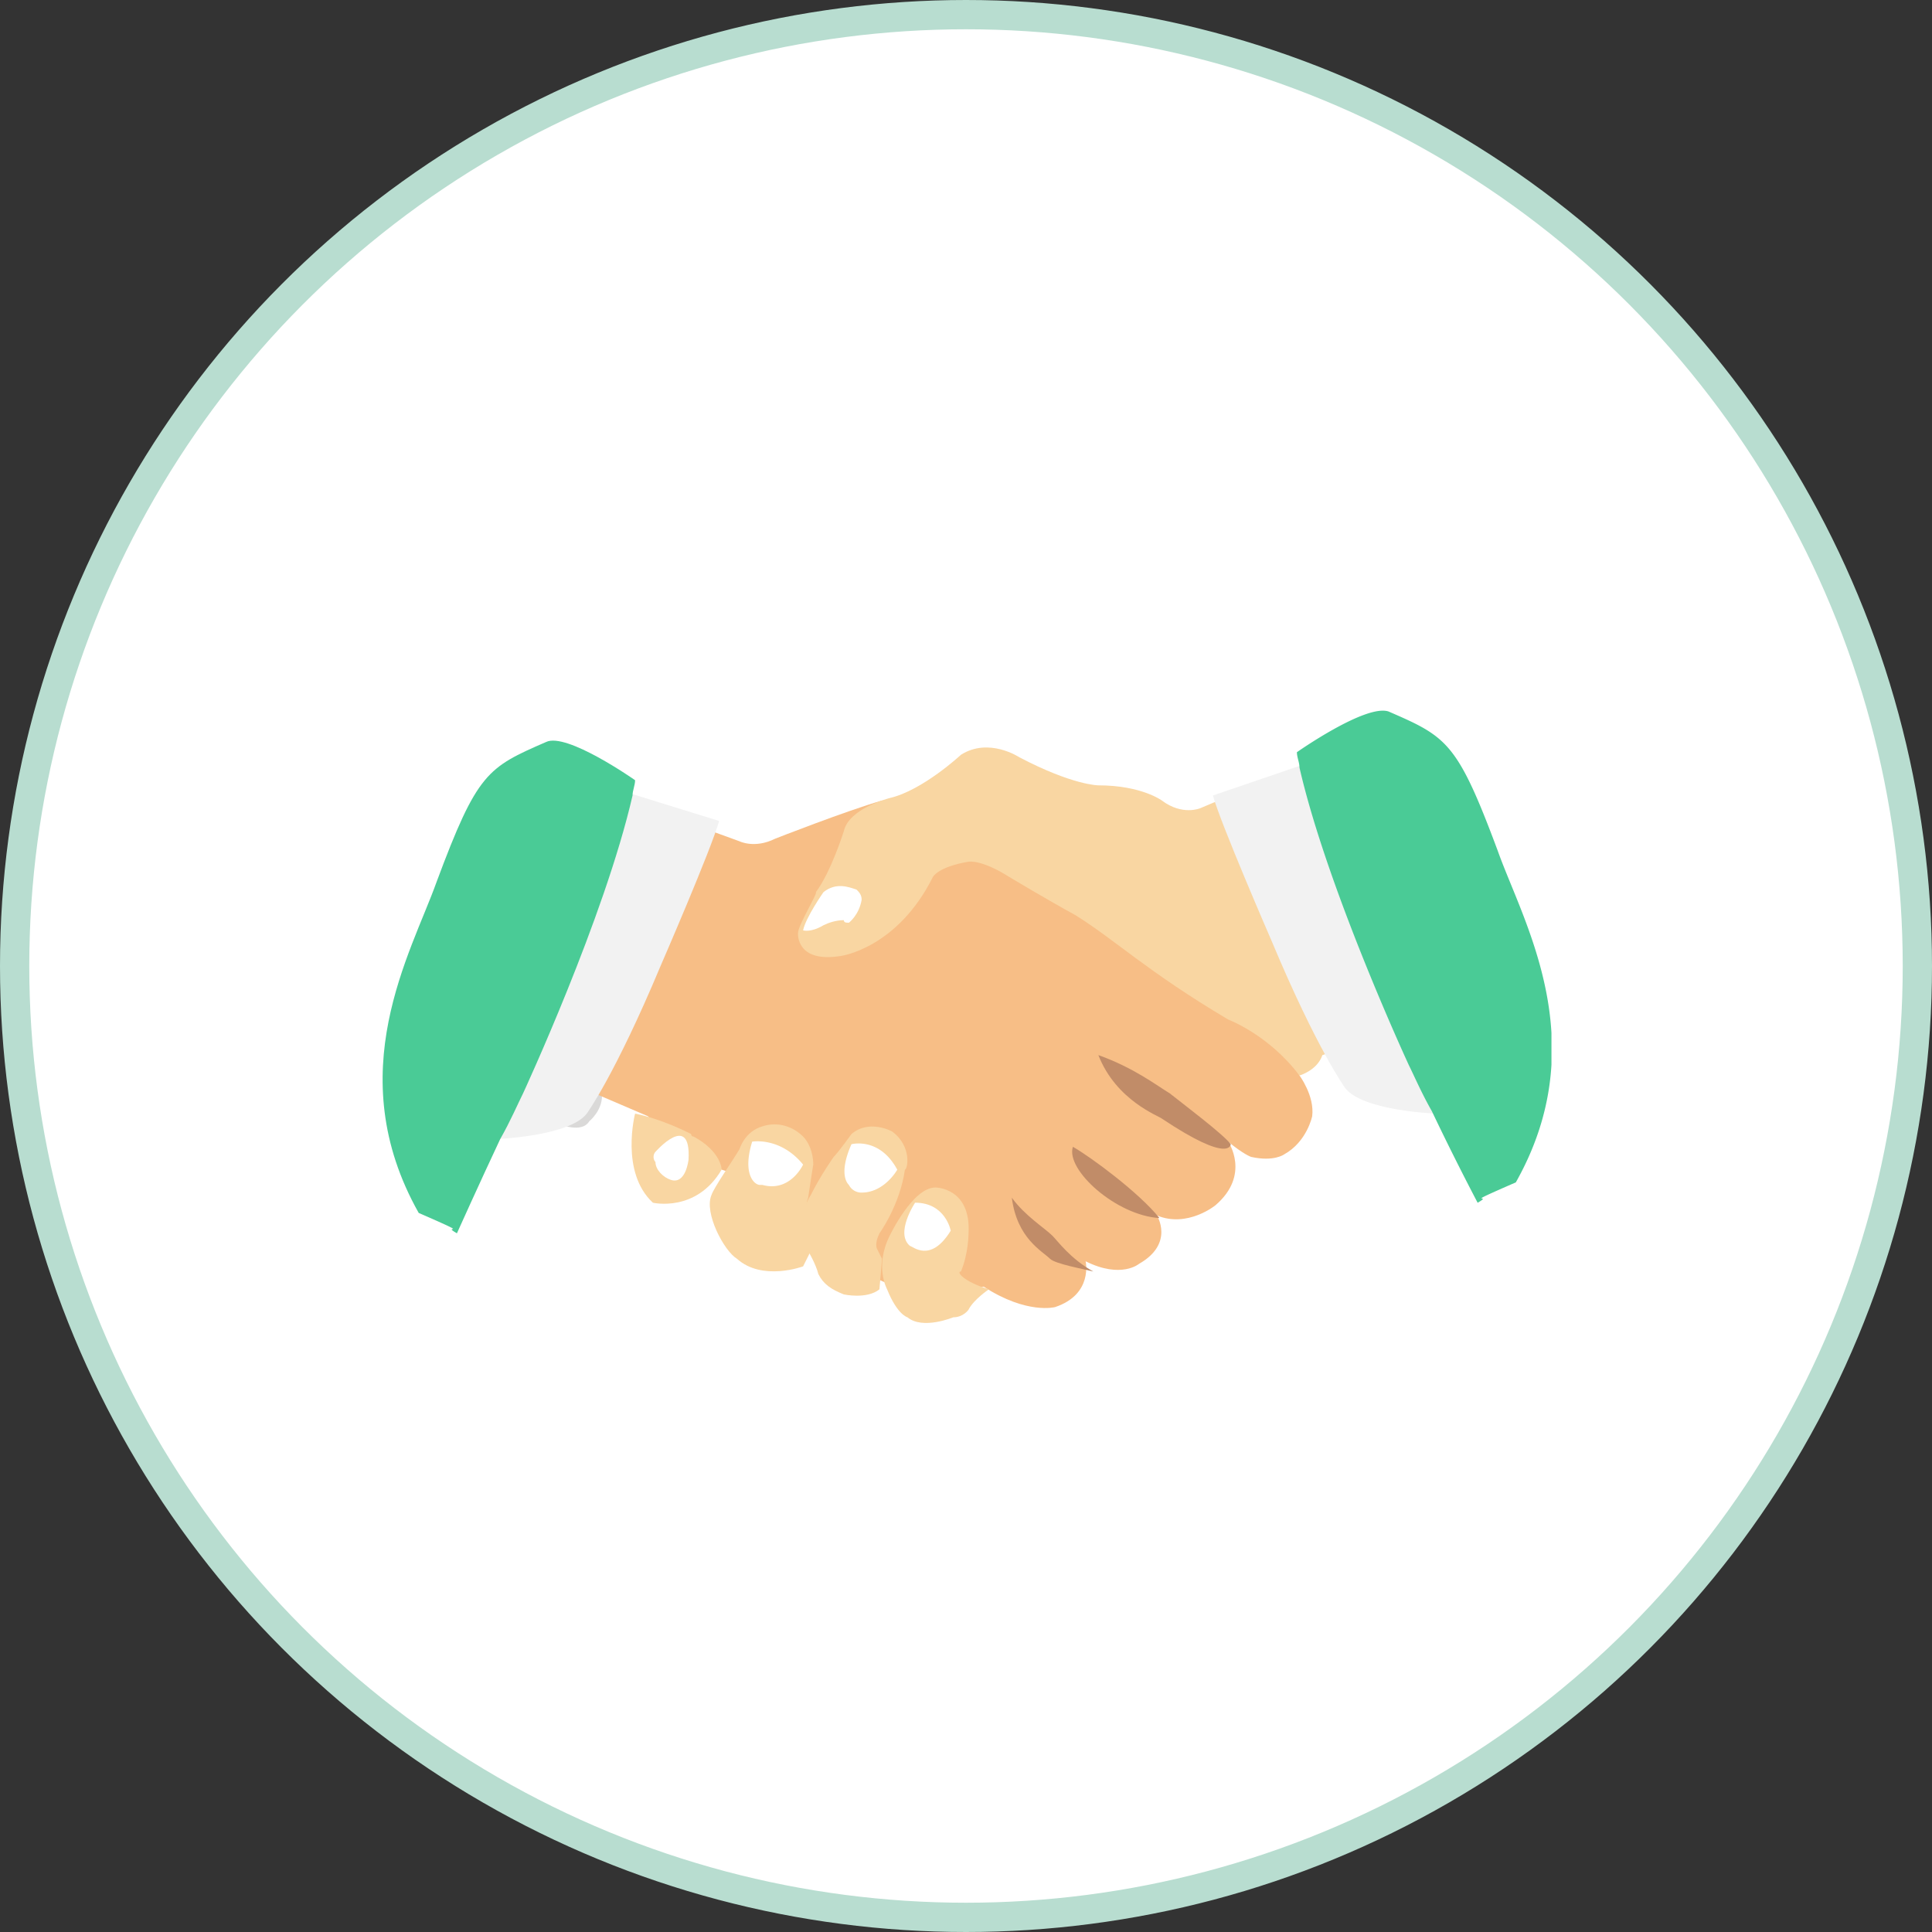
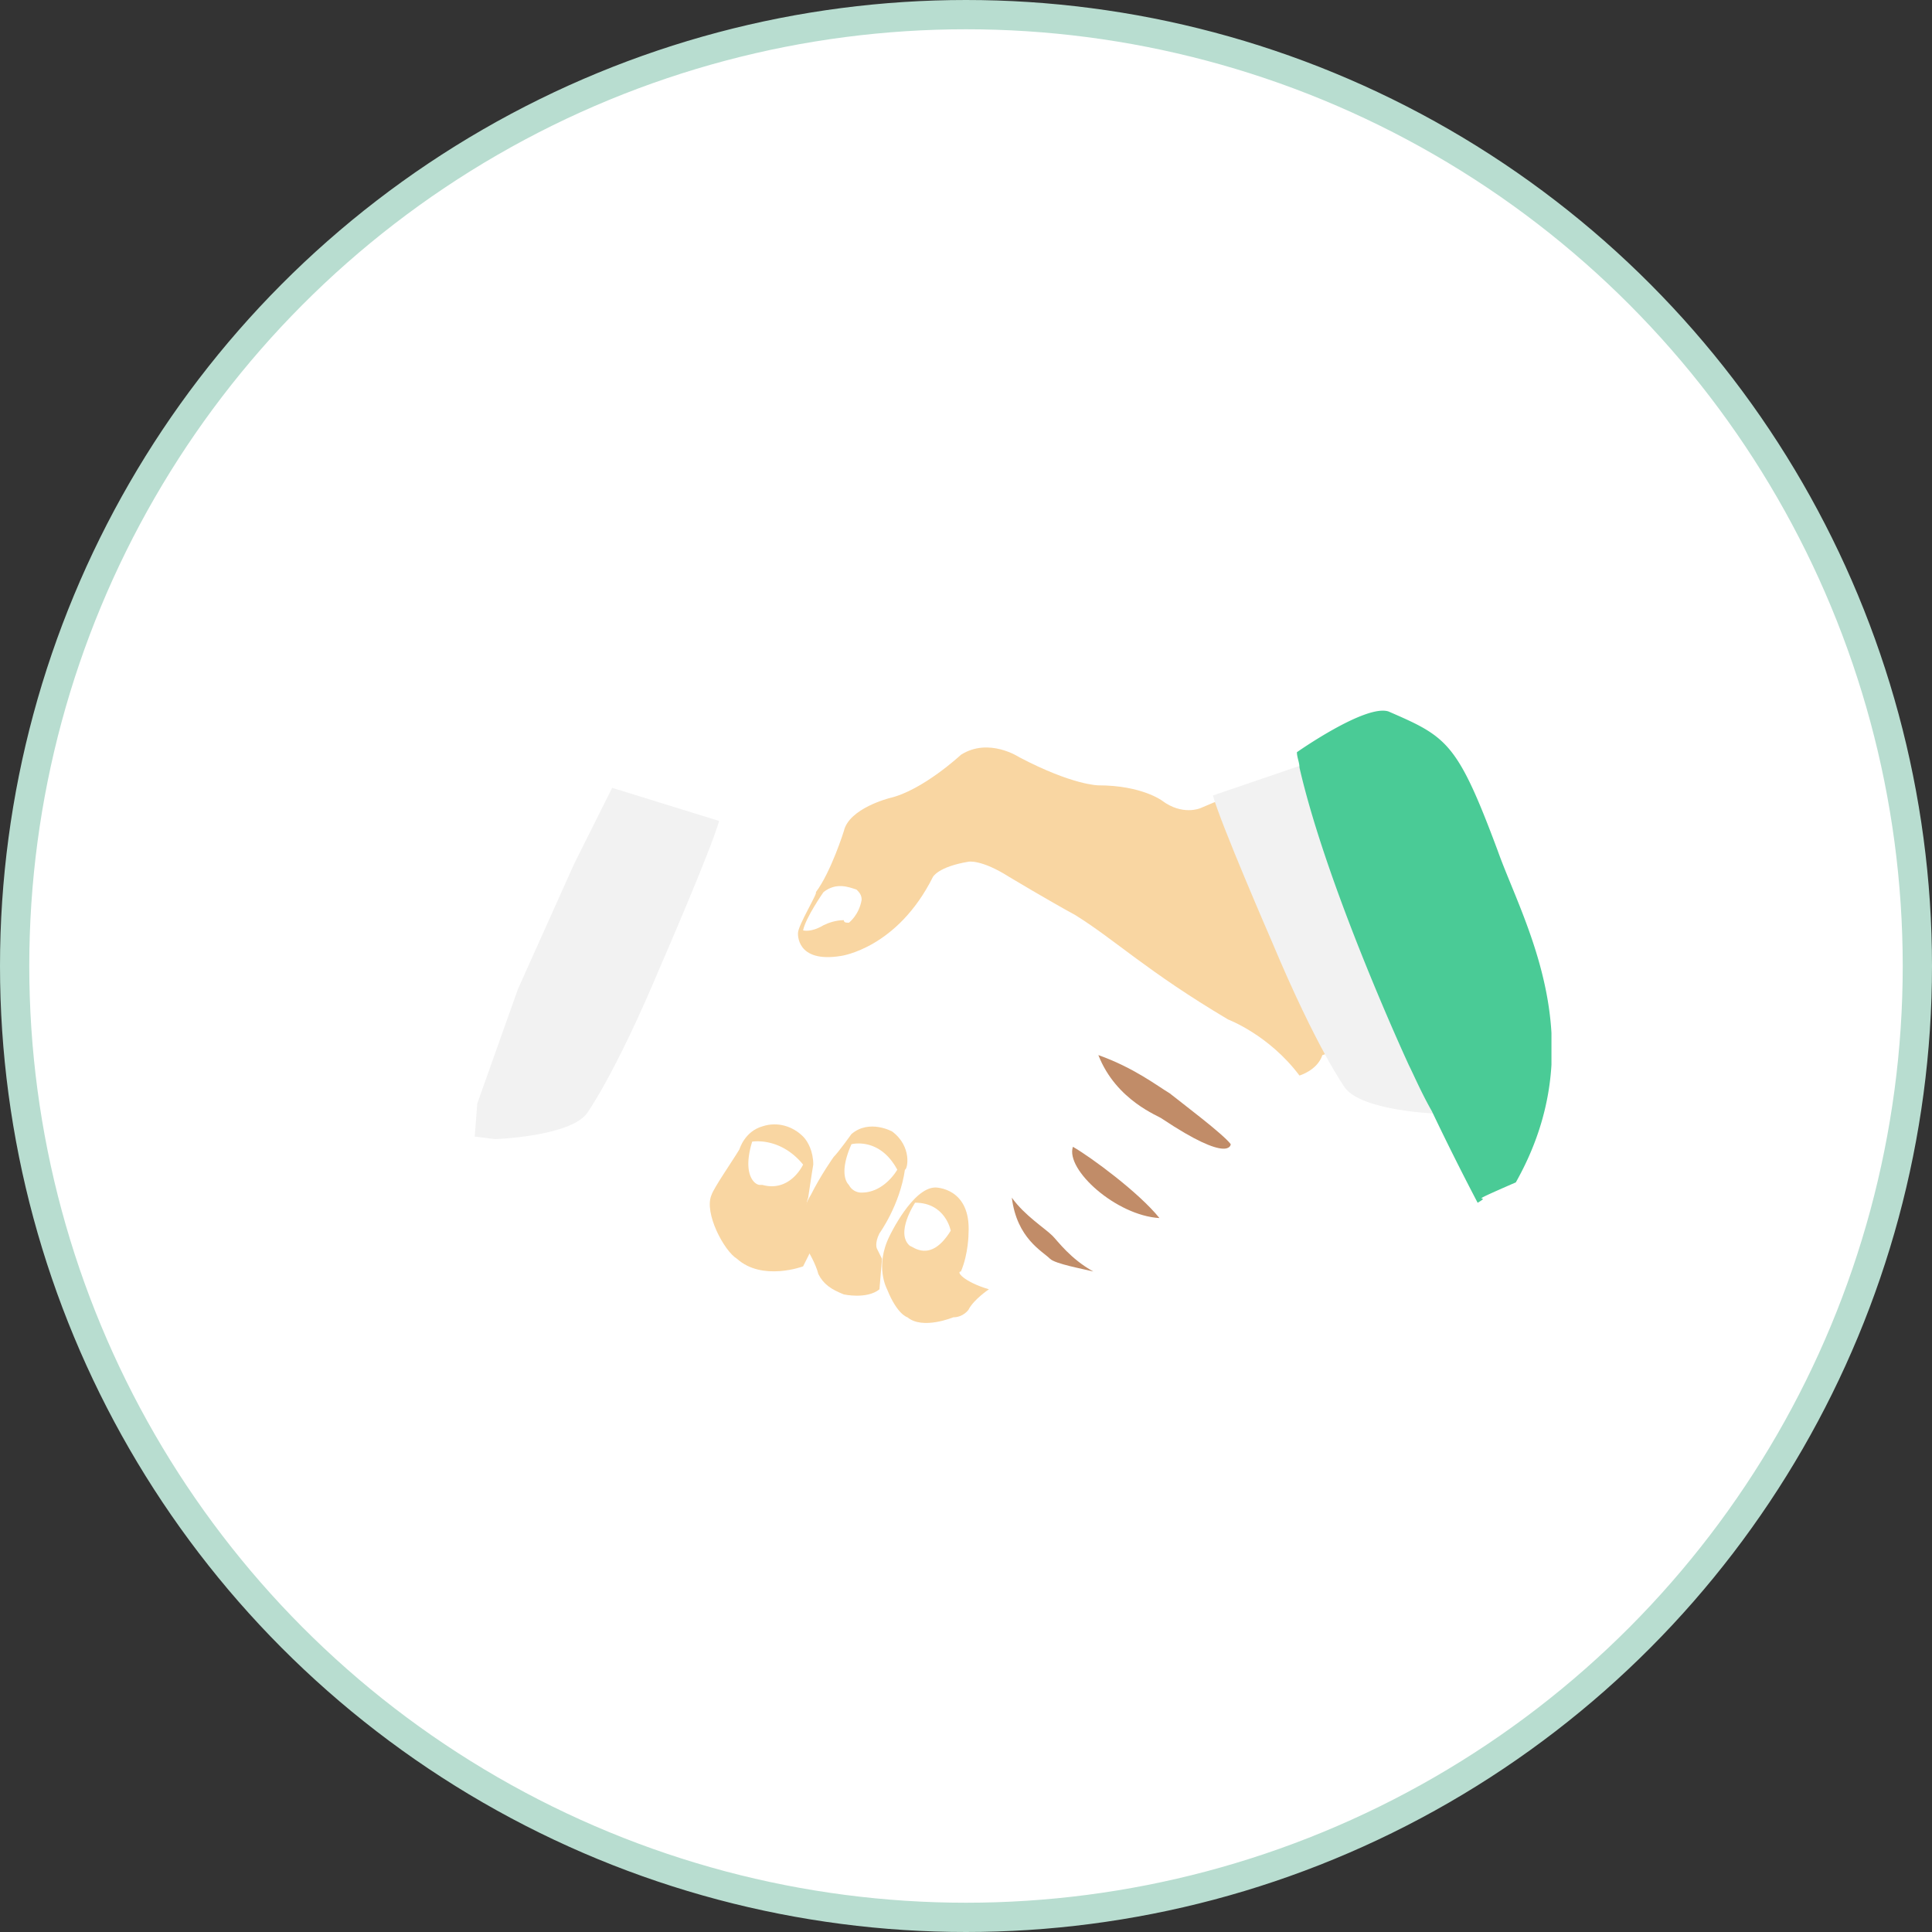
<svg xmlns="http://www.w3.org/2000/svg" width="132" height="132" fill="none">
  <rect width="100%" height="100%" fill="#333333" stroke="none" />
  <g clip-path="url(#clip0_3773_87928)">
    <circle cx="66" cy="66" r="65" fill="#fff" stroke="#B8DDD0" stroke-width="2" />
    <g clip-path="url(#clip1_3773_87928)">
-       <path d="M38.174 76.782s1.565.695 2.087-.174c0 0 .87-.696.87-1.74l-.522-2.782-1.391.522-.696 2.087-.348 2.087z" fill="#DAD9D8" />
-       <path d="M48.609 56.782l1.913.696s1.043.522 2.435-.174c0 0 4.87-1.913 7.304-2.609l7.304 1.566 8.174 3.826s8.696 6.087 8.87 6.087l2.435 3.304 1.739 4s1.043 1.391.87 2.782c0 0-.349 1.74-1.914 2.61 0 0-.695.521-2.26.173 0 0-.522-.174-1.566-1.043 0 0 1.565 2.26-.87 4.347 0 0-1.912 1.566-4 .696 0 0 1.218 1.913-1.217 3.304 0 0-1.217 1.044-3.652-.173 0 0 .522 2.26-2.087 3.13 0 0-1.913.522-4.87-1.391l-4.521.695-3.13-1.39-2.61-.697-2.434-2.434-2.435-.348-2.26-3.652-.523-.174-2.782-1.74-1.74-.521-.347-1.218-.174-.174-3.652-1.565 1.043-2.956s2.783-8.522 2.957-8.696c.174-.174 2.782-5.913 2.782-5.913l1.218-.348z" fill="#F7BE86" />
      <path d="M54.522 63.744s-.174 2.087 2.956 1.565c0 0 3.826-.522 6.261-5.392 0 0 .348-.695 2.435-1.043 0 0 .87-.174 2.782 1.043 0 0 2.61 1.566 4.522 2.61 2.783 1.738 4.87 3.825 10.435 7.13 0 0 2.783 1.043 4.87 3.826 0 0 1.217-.348 1.565-1.392 0 0 2.609-.87 3.826-1.565l.348-1.217-1.218-3.652-2.087-6.609-1.565-2.957-2.782-2.956-.348.174L82 55.222s-1.217.522-2.609-.522c0 0-1.391-1.043-4.348-1.043 0 0-1.739 0-5.39-1.913 0 0-2.088-1.392-4-.174 0 0-2.61 2.434-4.87 2.956 0 0-2.783.696-3.13 2.261 0 0-.87 2.783-1.914 4.174.174 0-1.217 2.26-1.217 2.783zM67.565 88.09s-1.043.695-1.391 1.39c0 0-.348.522-1.044.522 0 0-2.086.87-3.13 0 0 0-.696-.173-1.391-1.913 0 0-.87-1.565.174-3.652 0 0 1.565-3.304 3.13-3.304 0 0 2.435 0 2.26 3.13 0 0 0 1.392-.52 2.609-.349 0 .173.696 1.912 1.217z" fill="#F9D6A2" />
      <path d="M64.957 84.085s-.348-1.913-2.435-1.913c0 0-1.392 2.087-.348 2.956.174 0 1.391 1.218 2.783-1.043z" fill="#fff" />
      <path d="M60.957 77.308s-1.566-.87-2.783.174c0 0-.87 1.218-1.217 1.566 0 0-.87 1.217-1.566 2.608 0 0-1.217 1.74-.173 3.826 0 0 .521.87.695 1.566.348.695.87 1.043 1.74 1.39 0 0 1.565.349 2.434-.347l.174-2.087-.348-.696s-.174-.347.174-1.043c0 0 1.391-1.913 1.74-4.348.173 0 .521-1.565-.87-2.609z" fill="#F9D6A2" />
      <path d="M50.522 78.522s.348-1.217 1.565-1.565c1.043-.348 2.087 0 2.783.695.347.348.695 1.044.695 1.913 0 0-.174 1.044-.348 2.261 0 0-.347.87.174 1.218l.174 2.087-.695 1.391s-2.783 1.043-4.522-.522c-.87-.522-2.261-3.13-1.74-4.348.175-.521 1.392-2.26 1.914-3.13z" fill="#F9D6A2" />
      <path d="M51.391 78.001s1.913-.348 3.479 1.566c0 0-.87 1.913-2.783 1.39h-.174c-.348 0-1.217-.695-.522-2.956zm6.783.176s1.913-.522 3.13 1.74c0 0-.87 1.564-2.434 1.564a.956.956 0 01-.87-.521c-.348-.348-.522-1.218.174-2.783z" fill="#fff" />
-       <path d="M43.391 76.086s-1.043 4 1.218 6.087c0 0 2.956.695 4.695-2.261 0 0 0-1.217-1.913-2.26-.174 0-.174-.175-.174-.175-.347-.174-2.087-1.043-3.826-1.391z" fill="#F9D6A2" />
-       <path d="M44.783 78.697s2.435-2.782 2.26.522c0 0-.173 1.739-1.217 1.391-.522-.174-1.043-.695-1.043-1.217-.174-.174-.174-.522 0-.696z" fill="#fff" />
      <path d="M75.043 72.086c2.435.87 4 2.087 4.87 2.609.87.695 3.652 2.782 4.174 3.478 0 0 0 1.391-4.696-1.74-.174-.173-3.13-1.217-4.348-4.347zm-1.739 6.266c1.218.695 4.522 3.13 5.913 4.87-2.956-.175-6.434-3.305-5.913-4.87zm1.392 8.52c-1.566-.87-2.435-2.087-2.783-2.435-.522-.522-1.913-1.391-2.782-2.609.347 2.783 2.086 3.652 2.608 4.174.348.348 2.261.696 2.957.87z" fill="#C18C68" />
      <path d="M58 63.042s.696-.522.87-1.565c0-.348-.174-.522-.348-.696-.522-.174-1.392-.521-2.261.174 0 0-1.218 1.74-1.391 2.609 0 0 .521.174 1.39-.348.349-.174.87-.348 1.392-.348 0 .174.174.174.348.174z" fill="#fff" />
      <path d="M33.826 77.828s5.044-.174 6.261-1.739c0 0 1.913-2.609 5.043-10.087 0 0 3.479-8 4-9.913l-7.304-2.26-2.609 5.216-3.826 8.522-2.782 7.826-.174 2.261 1.391.174z" fill="#F2F2F2" />
-       <path d="M43.391 53.306c0 .348-.173.696-.173 1.044-1.914 8.348-7.479 20.348-7.479 20.348-.348.695-.87 1.913-1.565 3.13-1.391 2.957-2.956 6.435-2.956 6.435-1.218-.696 1.39.348-2.61-1.391-5.39-9.566-.521-17.74 1.218-22.609 2.783-7.478 3.478-7.826 7.478-9.565 1.392-.696 6.087 2.608 6.087 2.608z" fill="#4ACB96" />
      <path d="M98.174 76.088s-5.044-.174-6.26-1.74c0 0-1.914-2.608-5.044-10.086 0 0-3.479-8-4-9.913L90 51.914l2.609 5.218 3.826 8.521 2.782 7.826.174 2.261-1.217.348z" fill="#F2F2F2" />
      <path d="M88.609 51.393c0 .348.174.696.174 1.044 1.913 8.348 7.478 20.347 7.478 20.347.348.696.87 1.913 1.565 3.13a183.97 183.97 0 003.131 6.262c1.217-.696-1.392.348 2.608-1.392 5.392-9.565.522-17.739-1.217-22.608-2.783-7.479-3.478-7.826-7.478-9.565-1.566-.522-6.261 2.782-6.261 2.782z" fill="#4ACB96" />
    </g>
  </g>
  <defs>
    <clipPath id="clip0_3773_87928">
      <path fill="#fff" d="M0 0h132v132H0z" />
    </clipPath>
    <clipPath id="clip1_3773_87928">
      <path fill="#fff" transform="translate(26 26)" d="M0 0h80v80H0z" />
    </clipPath>
  </defs>
</svg>